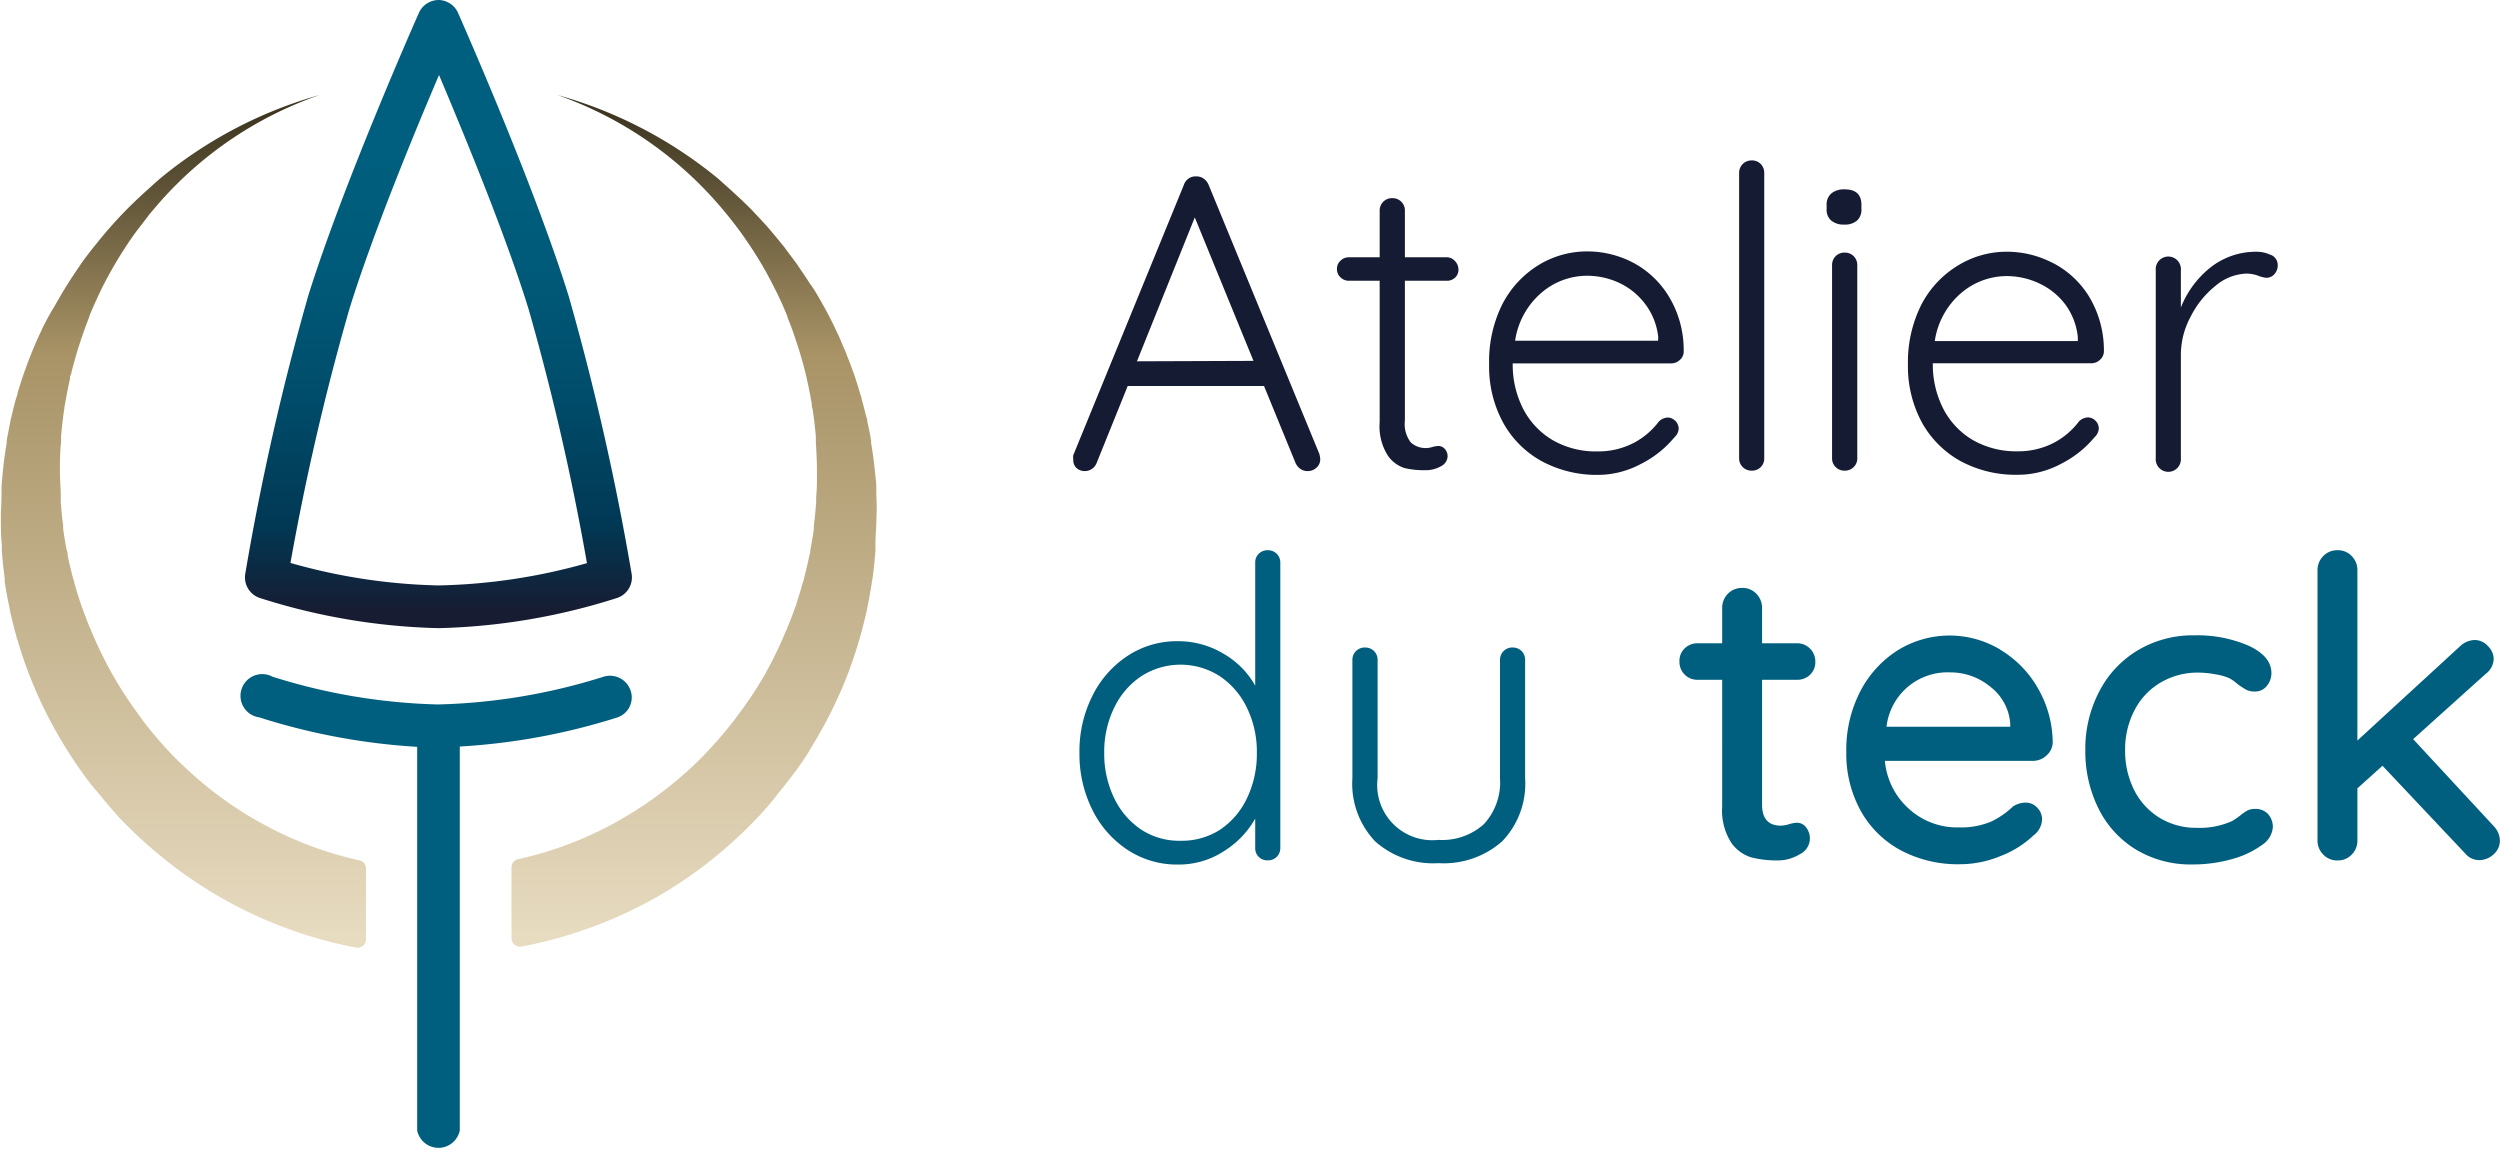
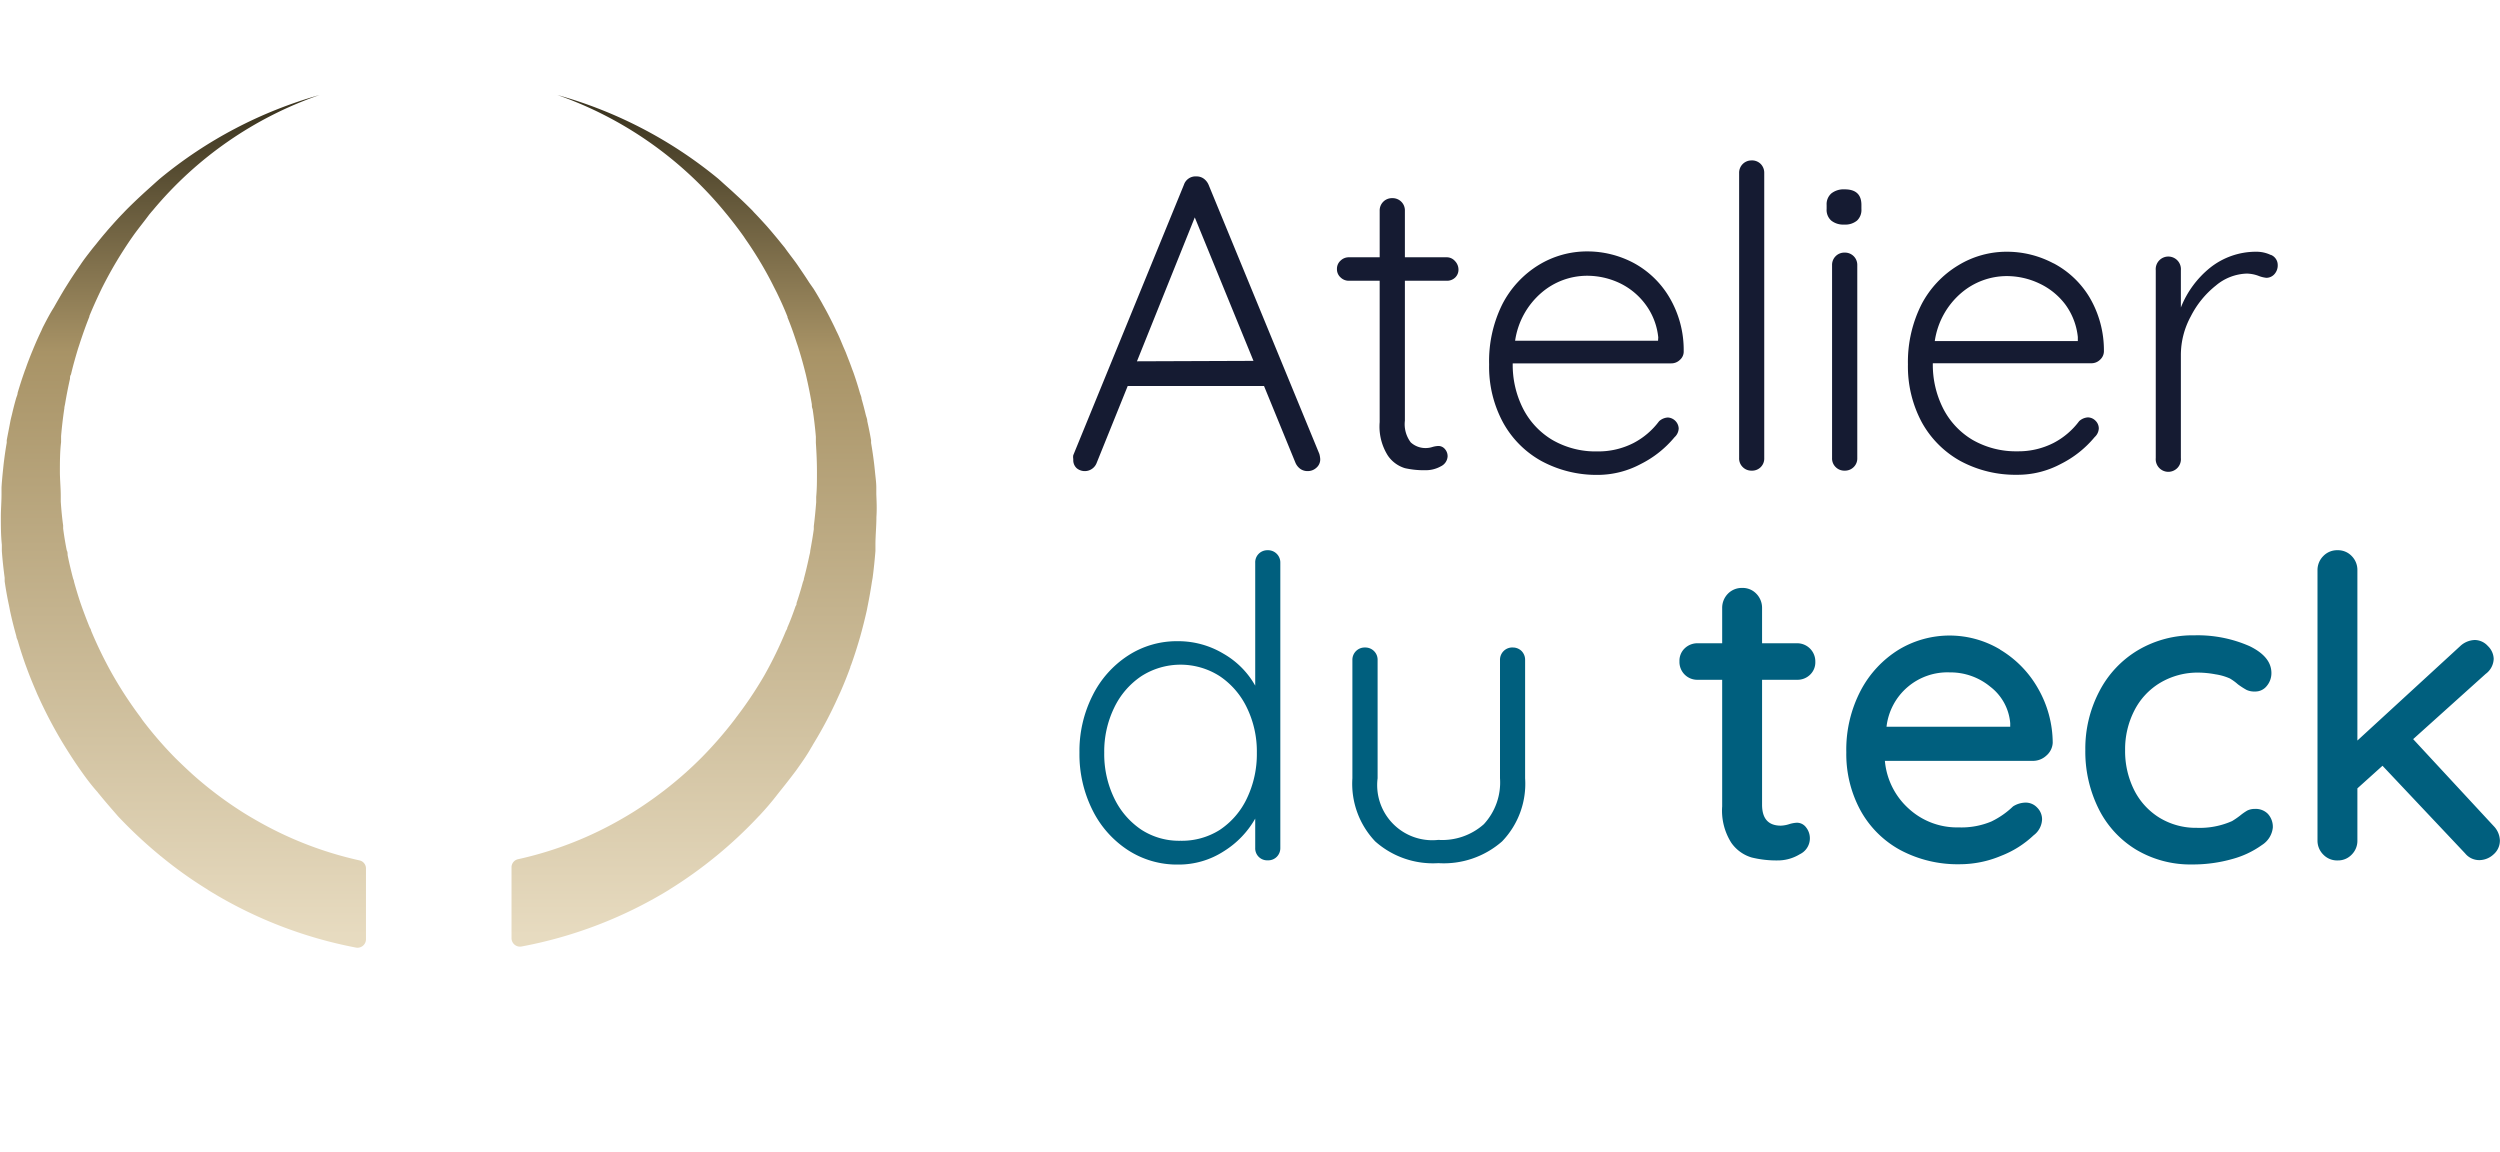
<svg xmlns="http://www.w3.org/2000/svg" viewBox="0 0 230 105.98" width="230px" height="105.98px">
  <defs>
    <style>.a{fill:url(#a);}.b{fill:#005f7e;}.c{fill:url(#b);}.d{fill:#151b32;}</style>
    <linearGradient id="a" x1="40.34" y1="14.37" x2="40.34" y2="56.31" gradientUnits="userSpaceOnUse">
      <stop offset="0" stop-color="#005f7e" />
      <stop offset="0.24" stop-color="#005a79" />
      <stop offset="0.52" stop-color="#004d6b" />
      <stop offset="0.81" stop-color="#013854" />
      <stop offset="1" stop-color="#171c32" />
    </linearGradient>
    <linearGradient id="b" x1="40.34" y1="10.48" x2="40.34" y2="86.08" gradientUnits="userSpaceOnUse">
      <stop offset="0" stop-color="#3d3621" />
      <stop offset="0.29" stop-color="#a89366" />
      <stop offset="1" stop-color="#e7dbc0" />
    </linearGradient>
  </defs>
-   <path class="a" d="M40.34,57.79A58.26,58.26,0,0,1,23.86,55a2,2,0,0,1-1.3-2.19,238.29,238.29,0,0,1,5.79-25.57C31.54,17,38.26,1.81,38.55,1.16A2,2,0,0,1,40.34,0h0a2,2,0,0,1,1.79,1.16c.28.65,7,15.81,10.2,26.12a241,241,0,0,1,5.79,25.57A2,2,0,0,1,56.81,55,58.23,58.23,0,0,1,40.34,57.79Zm-13.62-6a53.59,53.59,0,0,0,13.62,2.07A53.87,53.87,0,0,0,54,51.81a228.3,228.3,0,0,0-5.37-23.37c-2.12-6.87-6-16.23-8.24-21.54-2.27,5.31-6.12,14.67-8.25,21.54A231.56,231.56,0,0,0,26.72,51.8Z" />
-   <path class="b" d="M58,63.49a2,2,0,0,0-2.48-1.23,54.89,54.89,0,0,1-15.22,2.55,54.8,54.8,0,0,1-15.22-2.55A2,2,0,1,0,23.86,66a59.3,59.3,0,0,0,14.52,2.71V104a2,2,0,0,0,3.92,0V68.68A59,59,0,0,0,56.81,66,1.94,1.94,0,0,0,58,63.49Z" />
  <path class="c" d="M33.09,79.16a33.66,33.66,0,0,1-9.72-3.81h0c-.67-.38-1.31-.79-1.95-1.22l0,0a35.26,35.26,0,0,1-3.63-2.82l0,0q-.85-.77-1.68-1.59h0a35.65,35.65,0,0,1-3-3.47L12.94,66a36.81,36.81,0,0,1-2.46-3.72l-.15-.26a38.29,38.29,0,0,1-1.95-4c0-.11-.09-.22-.14-.33-.27-.67-.53-1.35-.76-2l-.09-.26c-.21-.63-.4-1.27-.58-1.91,0-.12-.07-.23-.1-.35-.18-.7-.35-1.4-.49-2.11,0-.14,0-.29-.08-.43-.13-.65-.24-1.32-.33-2,0-.1,0-.19,0-.28-.1-.72-.17-1.46-.22-2.2l0-.5c0-.76-.08-1.52-.08-2.28s0-1.8.11-2.69c0-.18,0-.37,0-.56q.11-1.29.3-2.55c0-.15.05-.29.07-.43.13-.77.28-1.54.45-2.29,0-.13,0-.27.09-.4.19-.81.42-1.62.66-2.41.06-.18.12-.35.17-.52.27-.81.55-1.61.86-2.38l0-.06c.31-.76.65-1.51,1-2.25.08-.16.15-.32.23-.47.37-.73.76-1.44,1.17-2.14.07-.12.15-.24.22-.37.39-.63.79-1.26,1.21-1.87l.21-.3c.47-.66,1-1.3,1.46-1.93.11-.13.22-.27.34-.4A34.78,34.78,0,0,1,29.4,8.74a40.1,40.1,0,0,0-14.74,7.74h0l-.26.23-1.11,1-.4.37c-.47.44-.94.89-1.39,1.35l-.16.17c-.4.41-.79.84-1.17,1.27-.13.15-.26.29-.38.44-.33.38-.64.76-.95,1.15l-.32.39c-.4.52-.79,1-1.16,1.57-.07.09-.13.19-.2.29-.31.45-.6.89-.89,1.35l-.32.51c-.26.43-.52.88-.78,1.33l-.22.39C4.6,28.84,4.3,29.42,4,30c-.07.13-.13.27-.19.41-.22.46-.44.94-.64,1.42-.08.18-.15.37-.23.55-.2.5-.4,1-.58,1.53a3.62,3.62,0,0,0-.13.35c-.22.62-.42,1.25-.61,1.89,0,.16-.09.33-.14.5-.14.49-.27,1-.38,1.48-.05.2-.1.39-.14.59C.85,39.32.73,39.9.62,40.5c0,.07,0,.15,0,.23-.12.66-.21,1.34-.29,2l-.06.58c-.05.51-.1,1-.13,1.55,0,.2,0,.4,0,.6,0,.7-.06,1.39-.06,2.09,0,.87,0,1.72.09,2.57,0,.19,0,.38,0,.57.06.83.15,1.65.26,2.47,0,.11,0,.22,0,.33.11.75.24,1.49.4,2.22l.09.47c.17.8.37,1.59.59,2.37,0,.14.09.27.13.41.21.74.45,1.47.7,2.18l.09.24c.28.77.59,1.53.92,2.29.05.13.11.26.17.39a41.3,41.3,0,0,0,2.33,4.42l.18.29c.45.72.91,1.43,1.4,2.12h0c.49.7,1,1.38,1.56,2a.76.76,0,0,0,.11.14c.54.67,1.11,1.32,1.7,2l.07.08a41.82,41.82,0,0,0,3.83,3.58.39.39,0,0,0,.1.08,38.21,38.21,0,0,0,4.28,3.06l.08.06a40.18,40.18,0,0,0,13.6,5.29.78.78,0,0,0,.91-.76V79.9A.76.76,0,0,0,33.09,79.16ZM80.62,45.47c0-.2,0-.4,0-.6,0-.52-.08-1-.13-1.56l-.06-.56c-.08-.68-.18-1.36-.29-2,0-.08,0-.16,0-.24-.1-.59-.22-1.18-.35-1.76,0-.2-.09-.39-.14-.59-.12-.5-.25-1-.39-1.48,0-.17-.09-.34-.14-.5-.18-.64-.38-1.27-.6-1.9l-.13-.34c-.18-.52-.38-1-.58-1.53l-.24-.55c-.2-.48-.41-1-.63-1.42-.06-.14-.13-.28-.19-.41-.29-.59-.58-1.17-.9-1.74-.07-.13-.15-.26-.22-.4-.25-.44-.51-.89-.78-1.32L74.45,26c-.29-.46-.59-.9-.89-1.34l-.21-.31c-.37-.53-.76-1-1.15-1.56l-.32-.39c-.31-.39-.63-.77-.95-1.15l-.38-.44c-.39-.43-.78-.86-1.18-1.27l-.15-.17c-.46-.46-.92-.91-1.4-1.35l-.4-.37c-.36-.33-.73-.65-1.11-1l-.26-.23h0A40.26,40.26,0,0,0,51.28,8.74,34.89,34.89,0,0,1,66.61,19.41l.33.4c.51.63,1,1.27,1.47,1.93l.2.3c.43.61.83,1.24,1.22,1.87.07.13.15.25.22.37.41.7.8,1.41,1.16,2.14l.24.47c.36.74.7,1.49,1,2.25a.14.14,0,0,1,0,.06c.32.77.6,1.57.86,2.38.06.17.12.34.17.52.25.79.47,1.6.67,2.41l.09.4c.17.75.32,1.52.45,2.29,0,.14,0,.28.07.43q.19,1.26.3,2.55c0,.19,0,.38,0,.56.06.89.1,1.78.1,2.69s0,1.52-.07,2.28l0,.5c-.06.74-.13,1.48-.22,2.2,0,.09,0,.19,0,.28-.09.66-.21,1.33-.33,2,0,.14-.05.29-.08.43-.15.71-.31,1.41-.5,2.11,0,.12-.06.23-.1.35-.17.64-.37,1.28-.58,1.91,0,.09,0,.18-.08.26-.24.69-.49,1.37-.77,2,0,.11-.09.22-.14.33a36.3,36.3,0,0,1-1.94,4l-.15.26A35.81,35.81,0,0,1,67.73,66l-.1.14a36.87,36.87,0,0,1-3,3.47h0q-.81.82-1.68,1.59v0a35.38,35.38,0,0,1-3.64,2.82l0,0c-.63.43-1.28.84-1.94,1.22h0a33.44,33.44,0,0,1-9.72,3.81.76.76,0,0,0-.59.74v6.53a.78.78,0,0,0,.91.76A40.13,40.13,0,0,0,61.49,81.9l.09-.06a40.13,40.13,0,0,0,4.28-3.06l.1-.08a40.44,40.44,0,0,0,3.82-3.58.6.6,0,0,1,.08-.08c.59-.63,1.15-1.28,1.7-2a1.71,1.71,0,0,0,.11-.14q.81-1,1.56-2h0c.49-.69,1-1.4,1.4-2.12a2.75,2.75,0,0,0,.17-.29,38,38,0,0,0,2.33-4.42l.18-.39c.33-.75.64-1.52.92-2.29,0-.08.05-.16.08-.24.26-.72.49-1.44.71-2.18l.12-.41c.22-.79.42-1.58.6-2.38l.09-.46q.22-1.09.39-2.22l.06-.33c.11-.82.19-1.64.26-2.47,0-.19,0-.38,0-.57,0-.85.09-1.7.09-2.57C80.68,46.86,80.65,46.17,80.62,45.47Z" />
  <path class="d" d="M111.19,17a1.36,1.36,0,0,0-.44-.56,1.11,1.11,0,0,0-.67-.21,1.13,1.13,0,0,0-1.16.77L98.74,41.88a1,1,0,0,0,0,.34v.12a1,1,0,0,0,.31.73,1.17,1.17,0,0,0,1.85-.5l2.85-7.06h12.54l2.89,7.06a1.36,1.36,0,0,0,.44.56,1.14,1.14,0,0,0,.68.21,1.16,1.16,0,0,0,.81-.31,1,1,0,0,0,.35-.81,2.31,2.31,0,0,0-.08-.46ZM104.6,33.24,109.92,20l5.4,13.2Zm28.5-9.57h-3.85V19.39a1.12,1.12,0,0,0-.33-.83,1.13,1.13,0,0,0-.83-.33,1.13,1.13,0,0,0-1.16,1.16v4.28h-2.81a1.08,1.08,0,0,0-.79.31,1,1,0,0,0-.33.77,1,1,0,0,0,.33.77,1.08,1.08,0,0,0,.79.31h2.81v13a5,5,0,0,0,.75,3.08,2.93,2.93,0,0,0,1.57,1.16,7.91,7.91,0,0,0,1.85.19,2.85,2.85,0,0,0,1.46-.36,1.08,1.08,0,0,0,.62-.91,1,1,0,0,0-.25-.68.78.78,0,0,0-.6-.28,2.29,2.29,0,0,0-.54.09,2,2,0,0,1-.58.1,2,2,0,0,1-1.42-.52,2.77,2.77,0,0,1-.54-2V25.83h3.85a1.08,1.08,0,0,0,.77-.29,1,1,0,0,0,.31-.75,1.13,1.13,0,0,0-.32-.77A1,1,0,0,0,133.1,23.67Zm17.23.54A9.09,9.09,0,0,0,146,23.13a8.52,8.52,0,0,0-4.44,1.25A9.12,9.12,0,0,0,138.21,28,11.75,11.75,0,0,0,137,33.54a10.75,10.75,0,0,0,1.27,5.31,9,9,0,0,0,3.55,3.57A10.68,10.68,0,0,0,147,43.69a8.42,8.42,0,0,0,3.95-1,9.64,9.64,0,0,0,3.11-2.47,1.14,1.14,0,0,0,.38-.81,1.06,1.06,0,0,0-1-1,1.3,1.3,0,0,0-.81.35,6.91,6.91,0,0,1-2.35,2,7.1,7.1,0,0,1-3.32.77,7.93,7.93,0,0,1-4.15-1.06,7.12,7.12,0,0,1-2.7-2.9,8.89,8.89,0,0,1-.94-4.14h14.58a1.13,1.13,0,0,0,.81-.33,1,1,0,0,0,.34-.79,9.49,9.49,0,0,0-1.31-4.94A8.51,8.51,0,0,0,150.33,24.21Zm2.21,7.14H139.39a7.17,7.17,0,0,1,2.45-4.44A6.44,6.44,0,0,1,146,25.37a7,7,0,0,1,3,.67,6.38,6.38,0,0,1,2.41,2,6.11,6.11,0,0,1,1.15,3Zm8.57-16.59A1.13,1.13,0,0,0,160,15.92V42.14a1.1,1.1,0,0,0,.33.83,1.12,1.12,0,0,0,.83.33,1.11,1.11,0,0,0,1.15-1.16V15.92a1.15,1.15,0,0,0-.32-.83A1.13,1.13,0,0,0,161.11,14.76Zm8.6,2.66a1.83,1.83,0,0,0-1.22.37,1.31,1.31,0,0,0-.44,1.06v.38a1.31,1.31,0,0,0,.42,1.06,1.76,1.76,0,0,0,1.2.37,1.69,1.69,0,0,0,1.18-.37,1.34,1.34,0,0,0,.4-1.06v-.38C171.25,17.9,170.74,17.42,169.71,17.42Zm0,5.82a1.12,1.12,0,0,0-.83.33,1.13,1.13,0,0,0-.33.83V42.14a1.1,1.1,0,0,0,.33.83,1.12,1.12,0,0,0,.83.33,1.13,1.13,0,0,0,.83-.33,1.1,1.1,0,0,0,.33-.83V24.4a1.13,1.13,0,0,0-1.16-1.16Zm19.23,1a9.09,9.09,0,0,0-4.34-1.08,8.52,8.52,0,0,0-4.44,1.25A9.12,9.12,0,0,0,176.78,28a11.75,11.75,0,0,0-1.25,5.53,10.86,10.86,0,0,0,1.27,5.31,9.1,9.1,0,0,0,3.55,3.57,10.68,10.68,0,0,0,5.25,1.27,8.42,8.42,0,0,0,4-1,9.64,9.64,0,0,0,3.11-2.47,1.14,1.14,0,0,0,.38-.81,1,1,0,0,0-.3-.69,1,1,0,0,0-.7-.31,1.3,1.3,0,0,0-.81.35,6.91,6.91,0,0,1-2.35,2,7.1,7.1,0,0,1-3.32.77,8,8,0,0,1-4.15-1.06,7.12,7.12,0,0,1-2.7-2.9,8.89,8.89,0,0,1-.94-4.14h14.58a1.13,1.13,0,0,0,.81-.33,1.05,1.05,0,0,0,.35-.79,9.59,9.59,0,0,0-1.32-4.94A8.45,8.45,0,0,0,188.9,24.21Zm2.22,7.14H178a7.17,7.17,0,0,1,2.45-4.44,6.46,6.46,0,0,1,4.15-1.54,7,7,0,0,1,3,.67A6.38,6.38,0,0,1,190,28a6.12,6.12,0,0,1,1.16,3Zm17.78-7.91a3.05,3.05,0,0,0-1.39-.31,6.77,6.77,0,0,0-4.23,1.48,8.91,8.91,0,0,0-2.68,3.65V24.87a1.16,1.16,0,1,0-2.31,0V42.14a1.16,1.16,0,1,0,2.31,0V32.62a7.44,7.44,0,0,1,.91-3.51,8.54,8.54,0,0,1,2.31-2.84,4.63,4.63,0,0,1,2.84-1.1,3.24,3.24,0,0,1,1.06.2,2.79,2.79,0,0,0,.75.19,1,1,0,0,0,.73-.33,1.2,1.2,0,0,0,.31-.87A1,1,0,0,0,208.9,23.44Z" />
  <path class="b" d="M116.63,50.62a1.13,1.13,0,0,0-.83.33,1.11,1.11,0,0,0-.32.83v11.3a7.78,7.78,0,0,0-2.94-2.95,8.08,8.08,0,0,0-4.2-1.14,8.22,8.22,0,0,0-4.57,1.33A9.3,9.3,0,0,0,100.51,64a11.32,11.32,0,0,0-1.2,5.24,11.47,11.47,0,0,0,1.2,5.29,9.33,9.33,0,0,0,3.26,3.68,8.28,8.28,0,0,0,4.61,1.33,7.63,7.63,0,0,0,4.22-1.23,8.42,8.42,0,0,0,2.88-3V78a1.1,1.1,0,0,0,1.15,1.15,1.11,1.11,0,0,0,.83-.32,1.13,1.13,0,0,0,.33-.83V51.78a1.13,1.13,0,0,0-1.16-1.16Zm-1.91,22.82a7.13,7.13,0,0,1-2.5,2.91,6.51,6.51,0,0,1-3.61,1A6.37,6.37,0,0,1,105,76.33a7.26,7.26,0,0,1-2.5-2.91,9.32,9.32,0,0,1-.91-4.17,9.21,9.21,0,0,1,.91-4.13,7.26,7.26,0,0,1,2.5-2.91,6.68,6.68,0,0,1,7.22,0,7.26,7.26,0,0,1,2.5,2.91,9.21,9.21,0,0,1,.91,4.13A9.43,9.43,0,0,1,114.72,73.44ZM139.2,59.57A1.13,1.13,0,0,0,138,60.73V71.6a5.65,5.65,0,0,1-1.49,4.23,5.75,5.75,0,0,1-4.18,1.44,5.07,5.07,0,0,1-5.59-5.67V60.73a1.12,1.12,0,0,0-.33-.83,1.13,1.13,0,0,0-.83-.33,1.13,1.13,0,0,0-1.16,1.16V71.6a7.7,7.7,0,0,0,2.1,5.81,8,8,0,0,0,5.81,2,8.13,8.13,0,0,0,5.86-2,7.64,7.64,0,0,0,2.12-5.81V60.73a1.15,1.15,0,0,0-.32-.83A1.13,1.13,0,0,0,139.2,59.57Zm26.11-.39h-3.2V55.94a1.85,1.85,0,0,0-.52-1.31,1.73,1.73,0,0,0-1.29-.54,1.78,1.78,0,0,0-1.34.54,1.85,1.85,0,0,0-.52,1.31v3.24h-2.23a1.69,1.69,0,0,0-1.22.47,1.57,1.57,0,0,0-.48,1.19,1.64,1.64,0,0,0,1.7,1.7h2.23V74.19a5.52,5.52,0,0,0,.83,3.33,3.48,3.48,0,0,0,1.89,1.37,9.51,9.51,0,0,0,2.34.27,3.89,3.89,0,0,0,2.08-.57,1.62,1.62,0,0,0,.58-2.47,1.05,1.05,0,0,0-.85-.43,2.83,2.83,0,0,0-.73.14,2.8,2.8,0,0,1-.74.13c-1.15,0-1.73-.64-1.73-1.93V62.54h3.2a1.66,1.66,0,0,0,1.21-.46,1.57,1.57,0,0,0,.49-1.2,1.67,1.67,0,0,0-1.7-1.7Zm18.71.58a9.06,9.06,0,0,0-9.32,0,9.74,9.74,0,0,0-3.51,3.76,11.72,11.72,0,0,0-1.33,5.69,10.85,10.85,0,0,0,1.29,5.32,9.19,9.19,0,0,0,3.67,3.67,11.2,11.2,0,0,0,5.49,1.31,9.79,9.79,0,0,0,3.78-.77,9.15,9.15,0,0,0,3-1.89,1.91,1.91,0,0,0,.78-1.47,1.51,1.51,0,0,0-.45-1.08,1.44,1.44,0,0,0-1.1-.46,2.21,2.21,0,0,0-1.12.35,7.67,7.67,0,0,1-2,1.39,7.14,7.14,0,0,1-3,.54,6.57,6.57,0,0,1-4.57-1.7A6.7,6.7,0,0,1,173.41,70H187a1.81,1.81,0,0,0,1.27-.49,1.66,1.66,0,0,0,.58-1.17,10.12,10.12,0,0,0-1.35-5A9.73,9.73,0,0,0,184,59.76Zm.92,7.1H173.56a5.64,5.64,0,0,1,5.83-5,5.76,5.76,0,0,1,3.72,1.32,4.71,4.71,0,0,1,1.83,3.35Zm22.53,7.56a1.57,1.57,0,0,0-.72.15,5.31,5.31,0,0,0-.67.47,7.55,7.55,0,0,1-.73.5,7.33,7.33,0,0,1-3.24.62,6.43,6.43,0,0,1-3.44-.93,6.31,6.31,0,0,1-2.33-2.55,8,8,0,0,1-.83-3.66,7.79,7.79,0,0,1,.85-3.65,6.28,6.28,0,0,1,2.39-2.56,6.74,6.74,0,0,1,3.55-.93,9,9,0,0,1,1.54.16,5.09,5.09,0,0,1,1.31.38,4.76,4.76,0,0,1,.74.54,7.46,7.46,0,0,0,.79.51,1.71,1.71,0,0,0,.79.15,1.34,1.34,0,0,0,1.08-.52,1.83,1.83,0,0,0,.42-1.18c0-1-.67-1.82-2-2.47a11.84,11.84,0,0,0-5.08-1,9.9,9.9,0,0,0-5.2,1.37,9.44,9.44,0,0,0-3.55,3.78A11.33,11.33,0,0,0,191.85,69a11.79,11.79,0,0,0,1.21,5.38,9.14,9.14,0,0,0,3.45,3.78,9.74,9.74,0,0,0,5.17,1.37,13.32,13.32,0,0,0,3.69-.5,8.47,8.47,0,0,0,2.73-1.29,2.16,2.16,0,0,0,1-1.6,1.77,1.77,0,0,0-.45-1.26A1.56,1.56,0,0,0,207.47,74.42ZM229.42,76l-7.41-8L228.68,62a1.79,1.79,0,0,0,.74-1.39,1.71,1.71,0,0,0-.54-1.18,1.64,1.64,0,0,0-1.2-.55,2.06,2.06,0,0,0-1.35.57l-9.45,8.68V52.47a1.81,1.81,0,0,0-.52-1.31,1.73,1.73,0,0,0-1.29-.54,1.76,1.76,0,0,0-1.33.54,1.82,1.82,0,0,0-.53,1.31V77.31a1.8,1.8,0,0,0,.53,1.31,1.76,1.76,0,0,0,1.33.54,1.73,1.73,0,0,0,1.29-.54,1.79,1.79,0,0,0,.52-1.31V72.53l2.31-2.08,7.6,8.06a1.67,1.67,0,0,0,1.35.62,1.94,1.94,0,0,0,1.26-.52,1.68,1.68,0,0,0,.59-1.3A2,2,0,0,0,229.42,76Z" />
</svg>